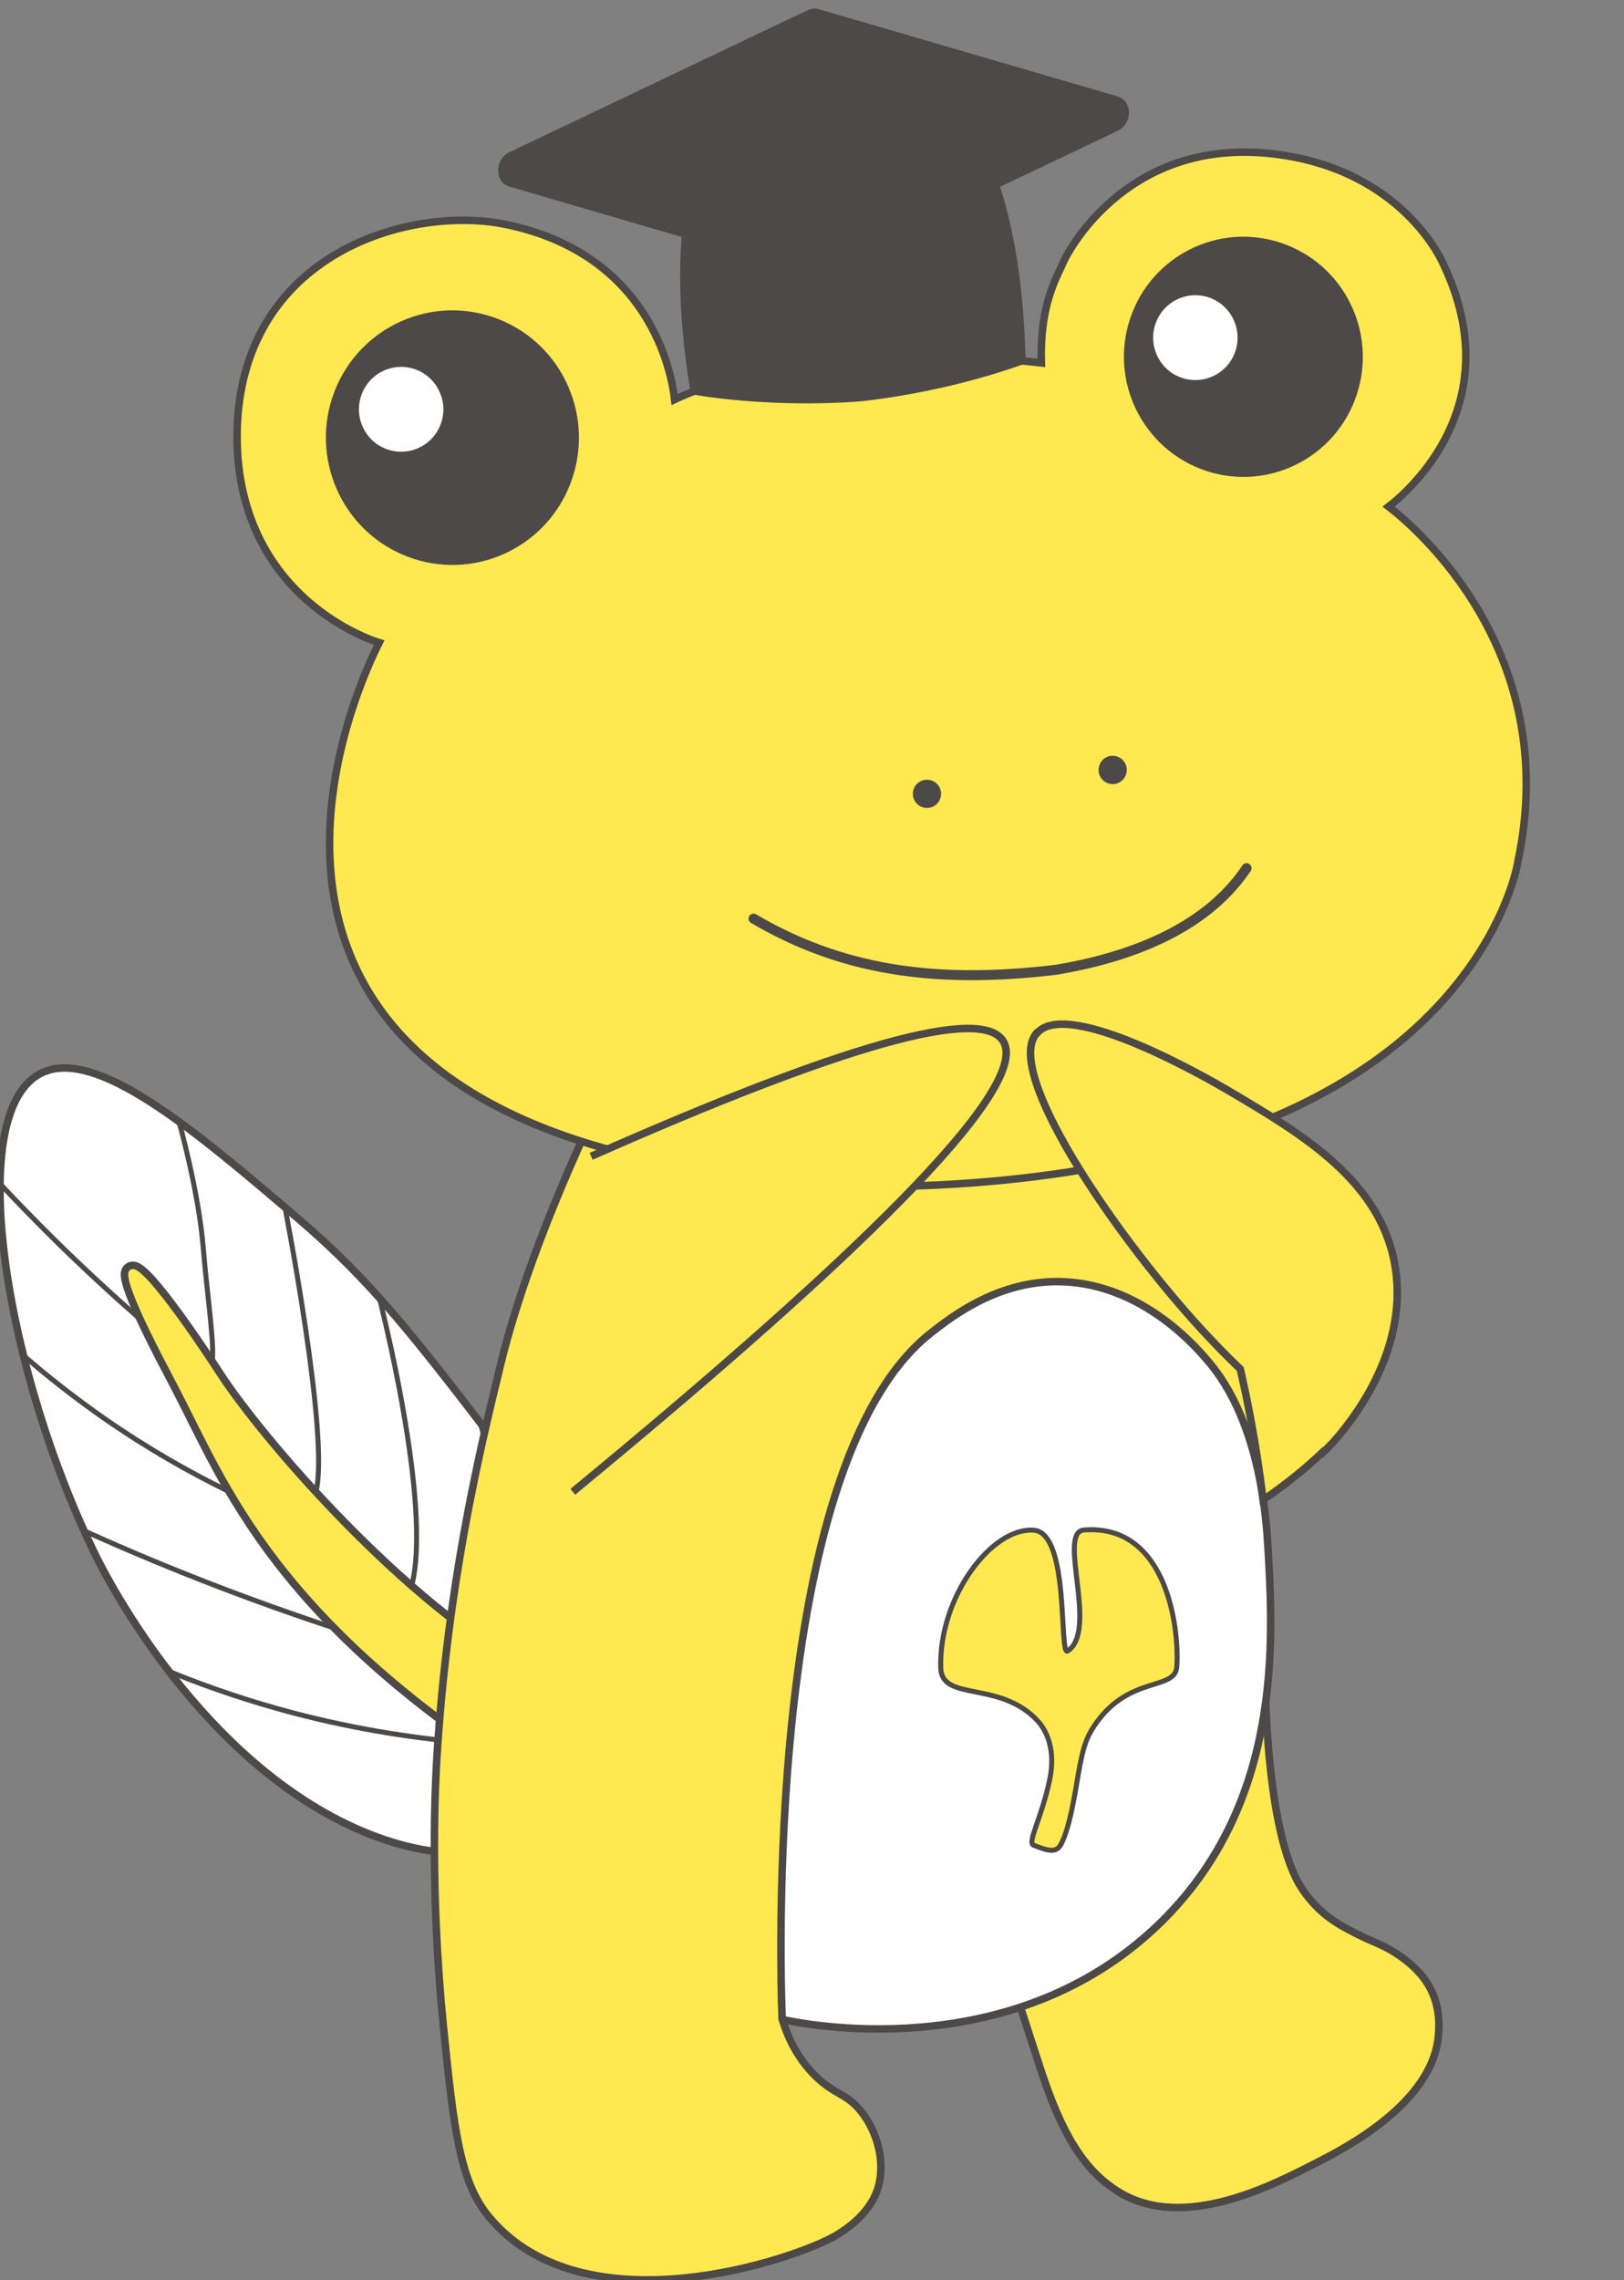
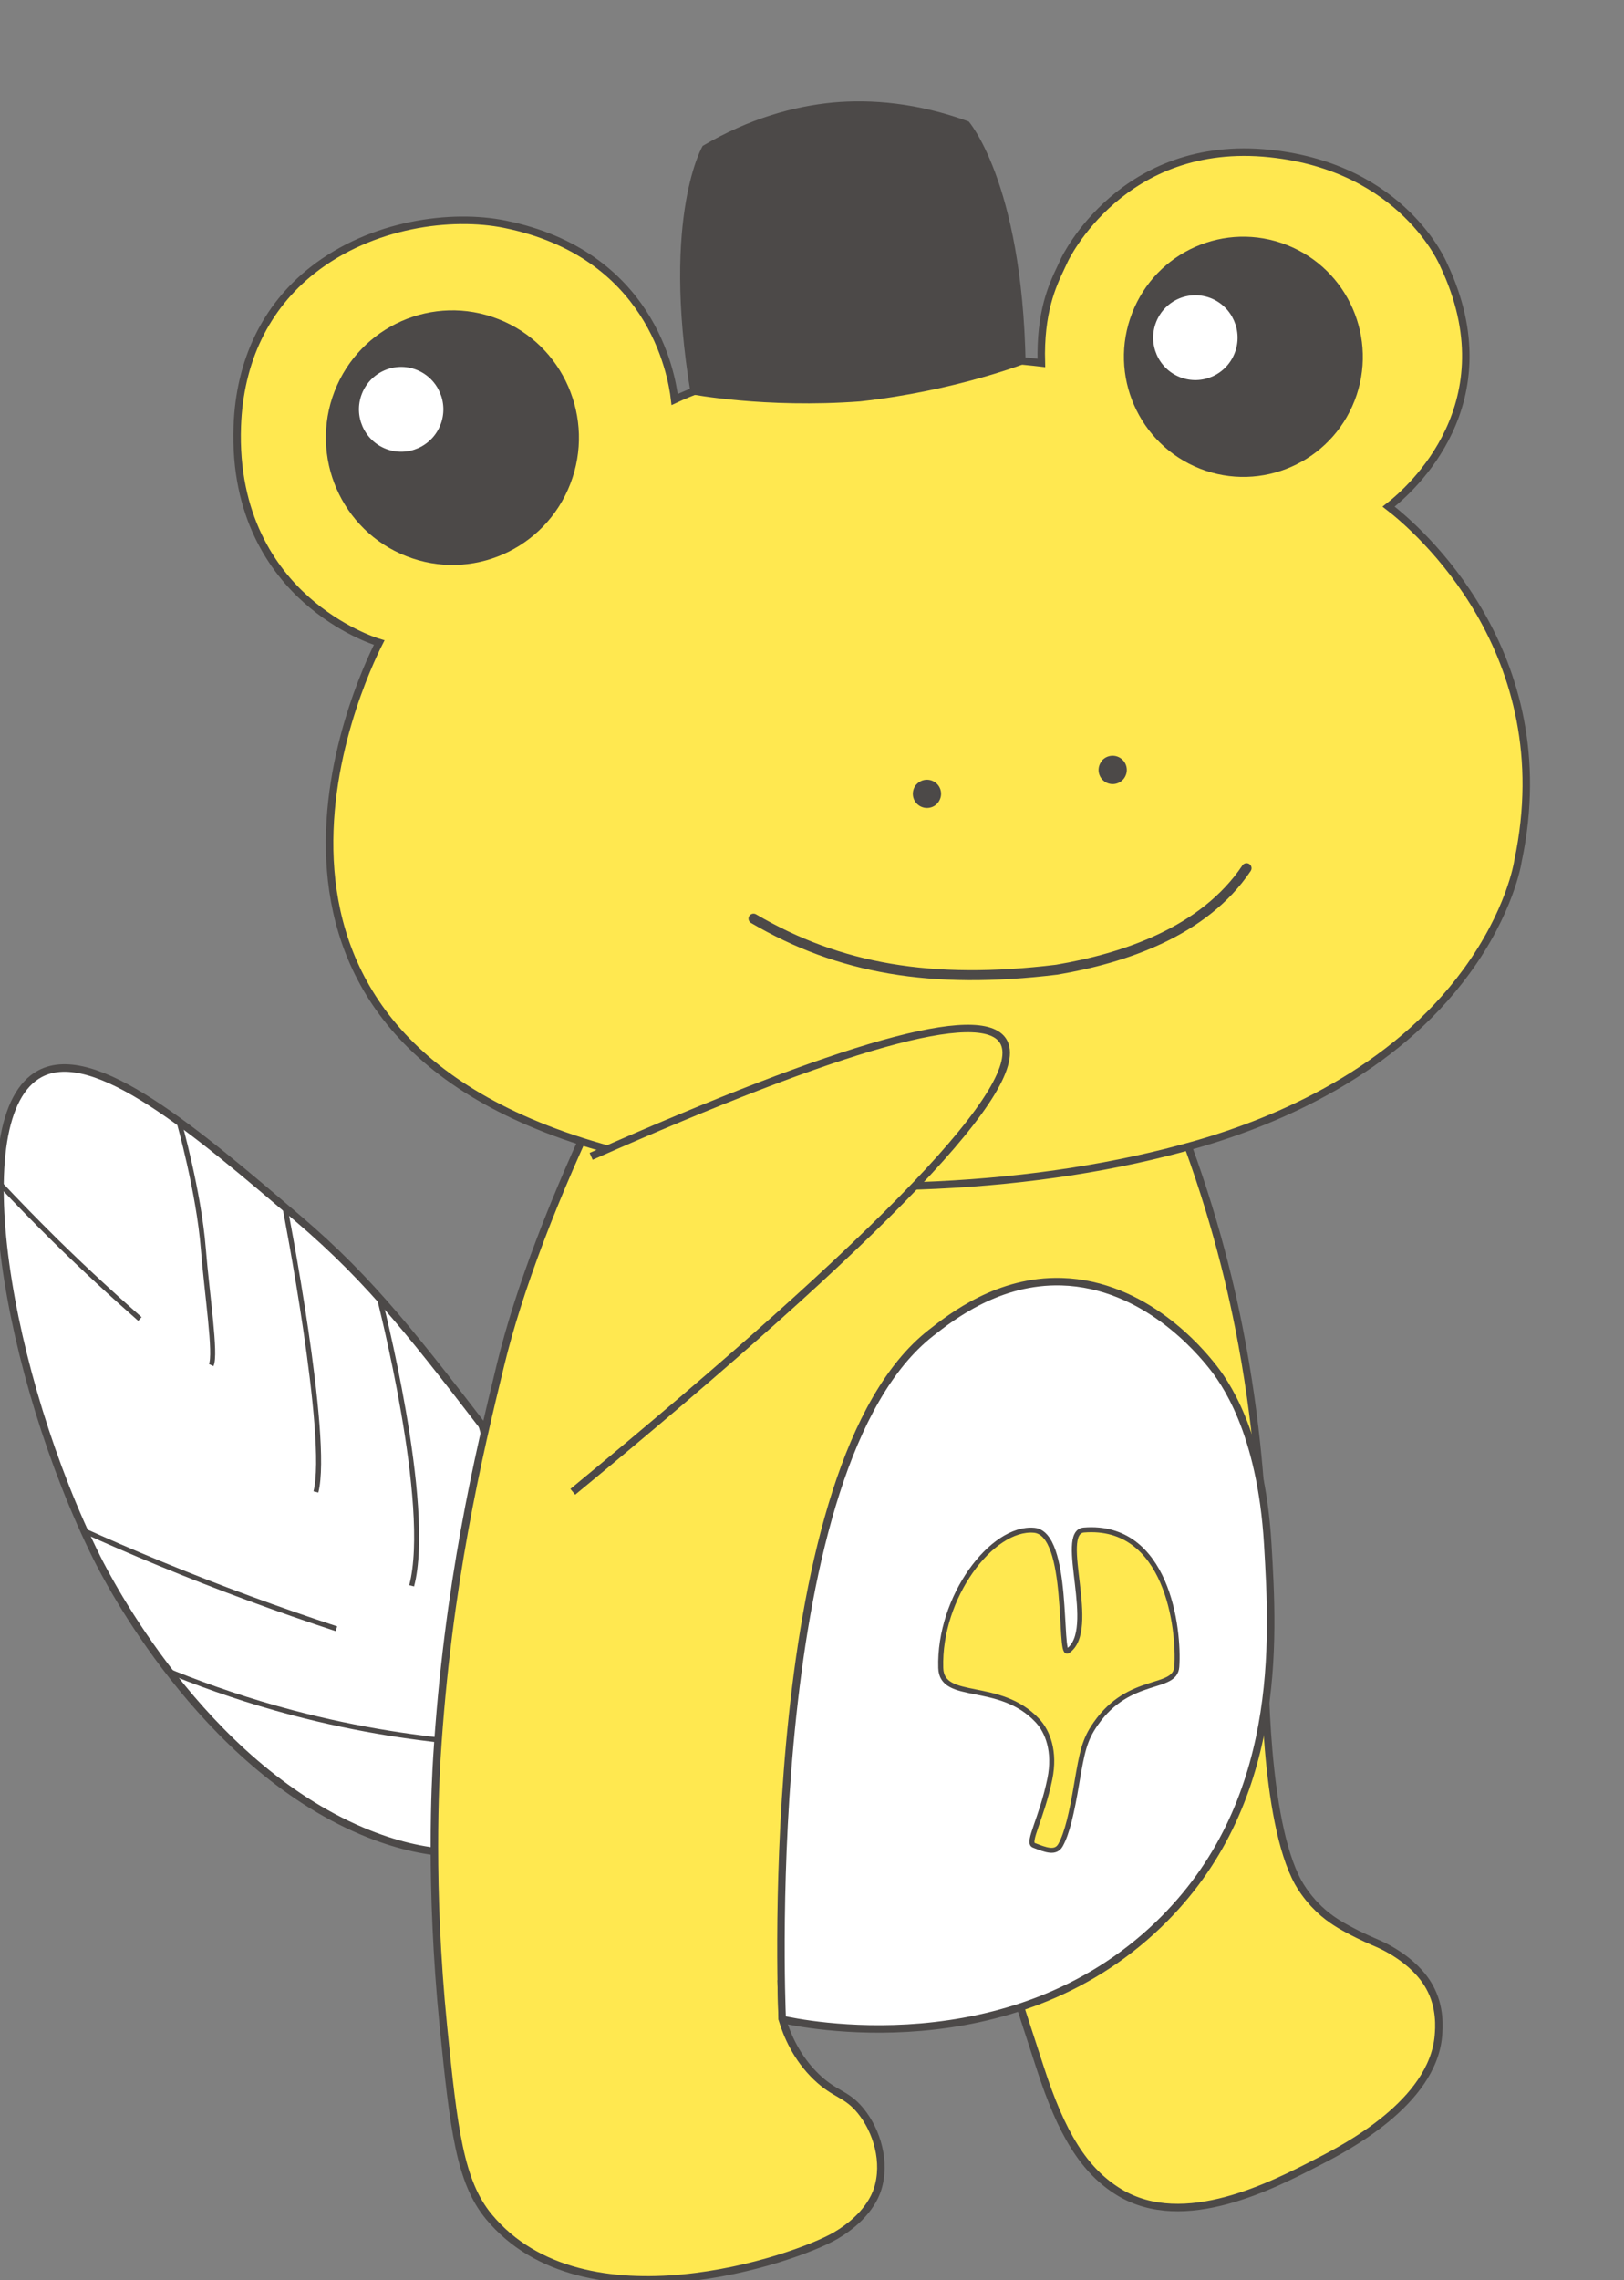
<svg xmlns="http://www.w3.org/2000/svg" id="uuid-a121cfee-9c70-449d-be95-1b0d06b43ed4" data-name="レイヤー 1" viewBox="0 0 130.11 182.63">
  <rect x="0" y="0" width="130.11" height="182.63" fill="#808080" stroke="none" />
  <defs>
    <style>
      .uuid-a6914ece-6e8e-41e5-abb5-1fe0fe20cdd8 {
        stroke-width: .6px;
      }

      .uuid-a6914ece-6e8e-41e5-abb5-1fe0fe20cdd8, .uuid-b41624ec-84e0-4aec-8937-1b1af9f55dbd, .uuid-d1615c06-a540-43c8-b161-a8905db0a27b, .uuid-ea63deca-dfd9-43f4-9d4b-9b9a379bc4c1, .uuid-5ee30a98-7f24-4369-a7cb-d590601ecd0b, .uuid-d94ccfc9-f8bb-4661-9858-3233a1819969, .uuid-0777bb8f-6ce5-4ce1-9f66-e1e3660e0250, .uuid-91351172-e715-4ea5-bb20-4d6b5f24f4c7, .uuid-b37d4a6c-3ed6-4e39-affd-e5b2408a0f94 {
        stroke: #4c4948;
      }

      .uuid-a6914ece-6e8e-41e5-abb5-1fe0fe20cdd8, .uuid-b41624ec-84e0-4aec-8937-1b1af9f55dbd, .uuid-d1615c06-a540-43c8-b161-a8905db0a27b, .uuid-d94ccfc9-f8bb-4661-9858-3233a1819969 {
        stroke-miterlimit: 10;
      }

      .uuid-a6914ece-6e8e-41e5-abb5-1fe0fe20cdd8, .uuid-b41624ec-84e0-4aec-8937-1b1af9f55dbd, .uuid-5ee30a98-7f24-4369-a7cb-d590601ecd0b, .uuid-d94ccfc9-f8bb-4661-9858-3233a1819969 {
        fill: #ffe850;
      }

      .uuid-b41624ec-84e0-4aec-8937-1b1af9f55dbd, .uuid-d1615c06-a540-43c8-b161-a8905db0a27b {
        stroke-width: .6px;
      }

      .uuid-d1615c06-a540-43c8-b161-a8905db0a27b, .uuid-ea63deca-dfd9-43f4-9d4b-9b9a379bc4c1, .uuid-0777bb8f-6ce5-4ce1-9f66-e1e3660e0250, .uuid-91351172-e715-4ea5-bb20-4d6b5f24f4c7, .uuid-0630d4d2-8029-446e-99d7-581c3b26dbd5 {
        fill: #fff;
      }

      .uuid-ea63deca-dfd9-43f4-9d4b-9b9a379bc4c1 {
        stroke-width: .6px;
      }

      .uuid-ea63deca-dfd9-43f4-9d4b-9b9a379bc4c1, .uuid-5ee30a98-7f24-4369-a7cb-d590601ecd0b, .uuid-0777bb8f-6ce5-4ce1-9f66-e1e3660e0250, .uuid-91351172-e715-4ea5-bb20-4d6b5f24f4c7 {
        stroke-linejoin: round;
      }

      .uuid-ea63deca-dfd9-43f4-9d4b-9b9a379bc4c1, .uuid-5ee30a98-7f24-4369-a7cb-d590601ecd0b, .uuid-0777bb8f-6ce5-4ce1-9f66-e1e3660e0250, .uuid-b37d4a6c-3ed6-4e39-affd-e5b2408a0f94 {
        stroke-linecap: round;
      }

      .uuid-5ee30a98-7f24-4369-a7cb-d590601ecd0b {
        stroke-width: .6px;
      }

      .uuid-d94ccfc9-f8bb-4661-9858-3233a1819969 {
        stroke-width: .4px;
      }

      .uuid-0777bb8f-6ce5-4ce1-9f66-e1e3660e0250, .uuid-91351172-e715-4ea5-bb20-4d6b5f24f4c7 {
        stroke-width: .4px;
      }

      .uuid-b37d4a6c-3ed6-4e39-affd-e5b2408a0f94 {
        fill: none;
        stroke-width: .8px;
      }

      .uuid-29d7ded8-4230-4994-8dcd-7eab7a26e947 {
        fill: #4c4948;
      }

      .uuid-29d7ded8-4230-4994-8dcd-7eab7a26e947, .uuid-0630d4d2-8029-446e-99d7-581c3b26dbd5 {
        stroke-width: 0px;
      }
    </style>
  </defs>
  <g>
    <g>
      <path class="uuid-ea63deca-dfd9-43f4-9d4b-9b9a379bc4c1" d="M47.91,143.3c-1.83,3.54-6.19,4.48-7.67,4.8-2.09.45-5.9.82-11.22-1.43-12.86-5.44-20.42-20.21-21.26-21.9C.56,110.28-3.04,89.32,3.21,86c4.37-2.31,12.42,4.56,20.69,11.62,5.9,5.03,9.33,9.5,16.18,18.43,2.31,3.01,4.59,6.15,6.37,10.7.36.93,2.14,5.57,2.21,11.67.03,3.07-.39,4.18-.75,4.88Z" />
      <path class="uuid-91351172-e715-4ea5-bb20-4d6b5f24f4c7" d="M0,94.82c1.4,1.49,2.88,3.01,4.43,4.54,2.3,2.26,4.57,4.35,6.78,6.29" />
-       <path class="uuid-0777bb8f-6ce5-4ce1-9f66-e1e3660e0250" d="M1.89,108.58c1.89,1.64,4.05,3.35,6.49,5.05,3.5,2.43,6.86,4.32,9.88,5.8" />
      <path class="uuid-91351172-e715-4ea5-bb20-4d6b5f24f4c7" d="M6.53,122.52c2.01.91,4.08,1.81,6.22,2.69,4.9,2.02,9.64,3.75,14.2,5.25" />
      <path class="uuid-91351172-e715-4ea5-bb20-4d6b5f24f4c7" d="M13.54,133.87c.17.07.34.14.51.21,2.77,1.11,5.91,2.19,9.4,3.11,5.36,1.41,10.25,2.11,14.4,2.43" />
      <path class="uuid-91351172-e715-4ea5-bb20-4d6b5f24f4c7" d="M38.48,113.97s4.05,14.22,2.69,19.11" />
      <path class="uuid-91351172-e715-4ea5-bb20-4d6b5f24f4c7" d="M30.39,103.95s4.29,16.59,2.59,23.07" />
      <path class="uuid-91351172-e715-4ea5-bb20-4d6b5f24f4c7" d="M16.92,109.34c.41-.84-.34-5.67-.63-9.32-.37-4.61-1.95-10.18-1.95-10.18" />
      <path class="uuid-91351172-e715-4ea5-bb20-4d6b5f24f4c7" d="M22.83,96.7s3.6,18.44,2.48,22.8" />
    </g>
-     <path class="uuid-5ee30a98-7f24-4369-a7cb-d590601ecd0b" d="M50.48,136.32s-4.67-.52-9.31-3.24c-9.55-5.6-20.16-17.9-23.48-22.99-1.69-2.6-3.22-4.78-4.41-6.3-1.76-2.25-2.29-2.44-2.64-2.44-.23,0-.43.11-.55.3-.21.34-.6.98,3.45,8.63.41.78.82,1.58,1.25,2.43,4.03,7.98,9.1,19.69,33.35,33.34.55.31,2.23,1.16,2.23,1.16" />
  </g>
  <path class="uuid-b41624ec-84e0-4aec-8937-1b1af9f55dbd" d="M93.58,87.68c3.03,7.31,4.7,13.74,5.66,18.58,1.57,7.87,1.86,14.41,1.92,16.15.14,3.74.18,10.86.18,10.86s-.1,12.49,2.67,17.51c.55.99,1.3,1.76,1.3,1.76h0c.96,1.03,1.94,1.59,2.66,1.98,1.16.63,2.09,1.01,2.34,1.12.33.14,2.96,1.27,4.2,3.48.93,1.65.78,3.34.73,3.95-.47,5.37-7.47,8.98-9.57,10.06-3.72,1.92-10.8,5.61-15.99,2.47-2.83-1.72-4.64-4.69-6.36-10.02-.85-2.6-1.69-5.21-2.54-7.81-6.06.37-12.13.75-18.19,1.12.03.95.05,1.9.08,2.85.38,1.25,1.13,3.08,2.75,4.63,1.51,1.44,2.38,1.3,3.52,2.69,1.33,1.62,2.07,4.15,1.36,6.32-.13.39-.74,2.16-3.35,3.69-3.25,1.9-20.15,7.68-27.78-1.51-2.32-2.8-2.82-6.98-3.65-15.29-1.12-11.24-.62-19.85-.52-21.47.86-13.86,3.35-24.28,5.11-31.52,1.43-5.88,4.25-13.4,8.35-21.89" />
  <path class="uuid-d1615c06-a540-43c8-b161-a8905db0a27b" d="M62.67,161.75c1.37.31,18.24,3.88,30.17-7.62,9.96-9.61,9.19-22.71,8.73-30.44-.54-9.12-3.53-13.13-4.53-14.36-.82-1.01-5.27-6.48-12-6.67-5.03-.14-8.78,2.79-10.45,4.1-13.58,10.62-12.02,52.75-11.92,55Z" />
  <path class="uuid-d94ccfc9-f8bb-4661-9858-3233a1819969" d="M94.28,133.52c.22-3.07-.78-11.5-7.44-10.97-2.16.17,1.19,8.04-1.3,9.69-.72.48.19-9.41-2.69-9.67-3.38-.3-7.65,5.36-7.48,11.03.08,2.72,4.7.98,7.73,4.2.84.89,1.46,2.49,1.01,4.69-.65,3.16-1.85,5.09-1.29,5.31.99.39,1.76.68,2.15-.02.52-.93.9-2.58,1.29-4.91.43-2.54.62-3.52,1.53-4.81,2.7-3.87,6.35-2.63,6.49-4.55Z" />
  <g>
    <path class="uuid-b41624ec-84e0-4aec-8937-1b1af9f55dbd" d="M19.01,34.14c.19-5.22,2.27-9.54,6.02-12.49,4.76-3.75,11.17-4.55,15.41-3.69,11.63,2.36,13.36,11.86,13.61,14.04,10.58-4.94,26.78-3.24,29.38-2.93-.12-4.07.89-6.22,1.57-7.65.1-.21.19-.4.27-.58.04-.1,4.65-9.8,16.5-8.54,10.66,1.13,13.87,8.85,13.89,8.91,5.25,11.06-2.64,18-4.41,19.37,2.16,1.66,13.91,11.61,10.37,28.37-.02.16-.64,4.08-4.14,8.87-5.83,7.98-15.01,11.94-21.68,13.85-6.27,1.8-13.31,2.89-20.75,3.25-3.4.16-6.87.17-10.4.02-5.81-.45-10.73-1.35-14.91-2.61-34.61-8.88-20.93-37.77-19.36-40.86-.34-.1-3.09-.98-5.85-3.44-2.66-2.37-5.78-6.71-5.52-13.9Z" />
    <g>
-       <path class="uuid-29d7ded8-4230-4994-8dcd-7eab7a26e947" d="M56.29,11.69c3.76-2.22,7.33-3.18,10.43-3.48,3.1-.28,6.79.02,10.89,1.52-.14-.16,4.28,4.66,4.56,19.37,0,0-5.63,2.21-13.25,3.05-7.65.57-13.58-.58-13.58-.58-2.4-14.51,1.06-20.06.95-19.87Z" />
-       <path class="uuid-29d7ded8-4230-4994-8dcd-7eab7a26e947" d="M40.8,12.2L64.65.84c.16-.08.33-.12.5-.14s.34,0,.5.05l23.91,6.98c1.18.35,1.19,2.17,0,2.74l-23.86,11.36c-.16.08.22.09.05.11s-.89.03-1.05-.02l-20.22-5.9-3.68-1.08c-1.18-.35-1.19-2.17,0-2.74Z" />
+       <path class="uuid-29d7ded8-4230-4994-8dcd-7eab7a26e947" d="M56.29,11.69c3.76-2.22,7.33-3.18,10.43-3.48,3.1-.28,6.79.02,10.89,1.52-.14-.16,4.28,4.66,4.56,19.37,0,0-5.63,2.21-13.25,3.05-7.65.57-13.58-.58-13.58-.58-2.4-14.51,1.06-20.06.95-19.87" />
    </g>
    <g>
      <path class="uuid-29d7ded8-4230-4994-8dcd-7eab7a26e947" d="M26.8,31.35c-2.03,5.24.55,11.16,5.76,13.2,5.22,2.05,11.1-.54,13.13-5.79,2.03-5.25-.55-11.16-5.76-13.2-5.22-2.05-11.1.55-13.13,5.79" />
      <path class="uuid-0630d4d2-8029-446e-99d7-581c3b26dbd5" d="M28.99,31.55c-.68,1.75.18,3.72,1.92,4.4,1.74.68,3.7-.18,4.38-1.93.68-1.75-.19-3.72-1.92-4.4-1.74-.68-3.7.18-4.38,1.93" />
    </g>
    <g>
      <path class="uuid-29d7ded8-4230-4994-8dcd-7eab7a26e947" d="M90.7,25.08c-1.92,4.95.52,10.52,5.44,12.46,4.92,1.93,10.47-.51,12.39-5.46,1.92-4.95-.52-10.53-5.44-12.46-4.92-1.93-10.47.51-12.39,5.46" />
      <path class="uuid-0630d4d2-8029-446e-99d7-581c3b26dbd5" d="M92.62,25.81c-.68,1.75.18,3.72,1.92,4.4,1.74.68,3.7-.18,4.38-1.93.68-1.75-.19-3.72-1.92-4.4-1.74-.68-3.7.18-4.38,1.93" />
    </g>
    <path class="uuid-29d7ded8-4230-4994-8dcd-7eab7a26e947" d="M73.39,62.87c.19-.23.46-.38.76-.41h0c.3-.03.59.06.82.24.24.19.39.46.42.77.03.3-.06.59-.25.83-.19.24-.46.38-.76.41h0c-.3.03-.6-.06-.83-.25-.23-.19-.38-.46-.41-.76-.03-.3.06-.6.25-.84Z" />
    <path class="uuid-29d7ded8-4230-4994-8dcd-7eab7a26e947" d="M88.27,60.94c.19-.23.46-.37.76-.4h0c.62-.06,1.18.39,1.24,1.02.03.3-.06.59-.25.83-.19.23-.46.38-.76.41h0c-.3.03-.6-.06-.83-.25-.23-.19-.38-.46-.41-.76-.03-.3.06-.6.25-.83Z" />
    <path class="uuid-b37d4a6c-3ed6-4e39-affd-e5b2408a0f94" d="M99.87,69.54c-3.42,5.11-9.84,7.22-15.21,8.13-10.05,1.22-17.45-.08-24.29-4.09" />
  </g>
  <path class="uuid-a6914ece-6e8e-41e5-abb5-1fe0fe20cdd8" d="M45.89,119.49c25.13-20.7,36.62-32.74,34.47-36.12-1.77-2.78-12.77.3-33,9.25" />
-   <path class="uuid-a6914ece-6e8e-41e5-abb5-1fe0fe20cdd8" d="M83.09,82.74c2.5-2.85,13.93,3.79,15.35,4.63,5.94,3.51,12.32,7.27,13.36,14.25,1.01,6.76-3.61,12.35-5.02,13.93h0c-.04.05-.09.1-.14.14-.29.31-.51.53-.64.65,0,0-.02-.02-.03-.03-.59.55-1.21,1.12-1.91,1.69-.99.81-1.95,1.52-2.86,2.14-.3-2.42-.69-4.95-1.21-7.58-.19-.99-.41-1.95-.62-2.9-.93-.89-2.22-2.18-3.68-3.81-6.58-7.32-15.31-20.05-12.63-23.11Z" />
</svg>